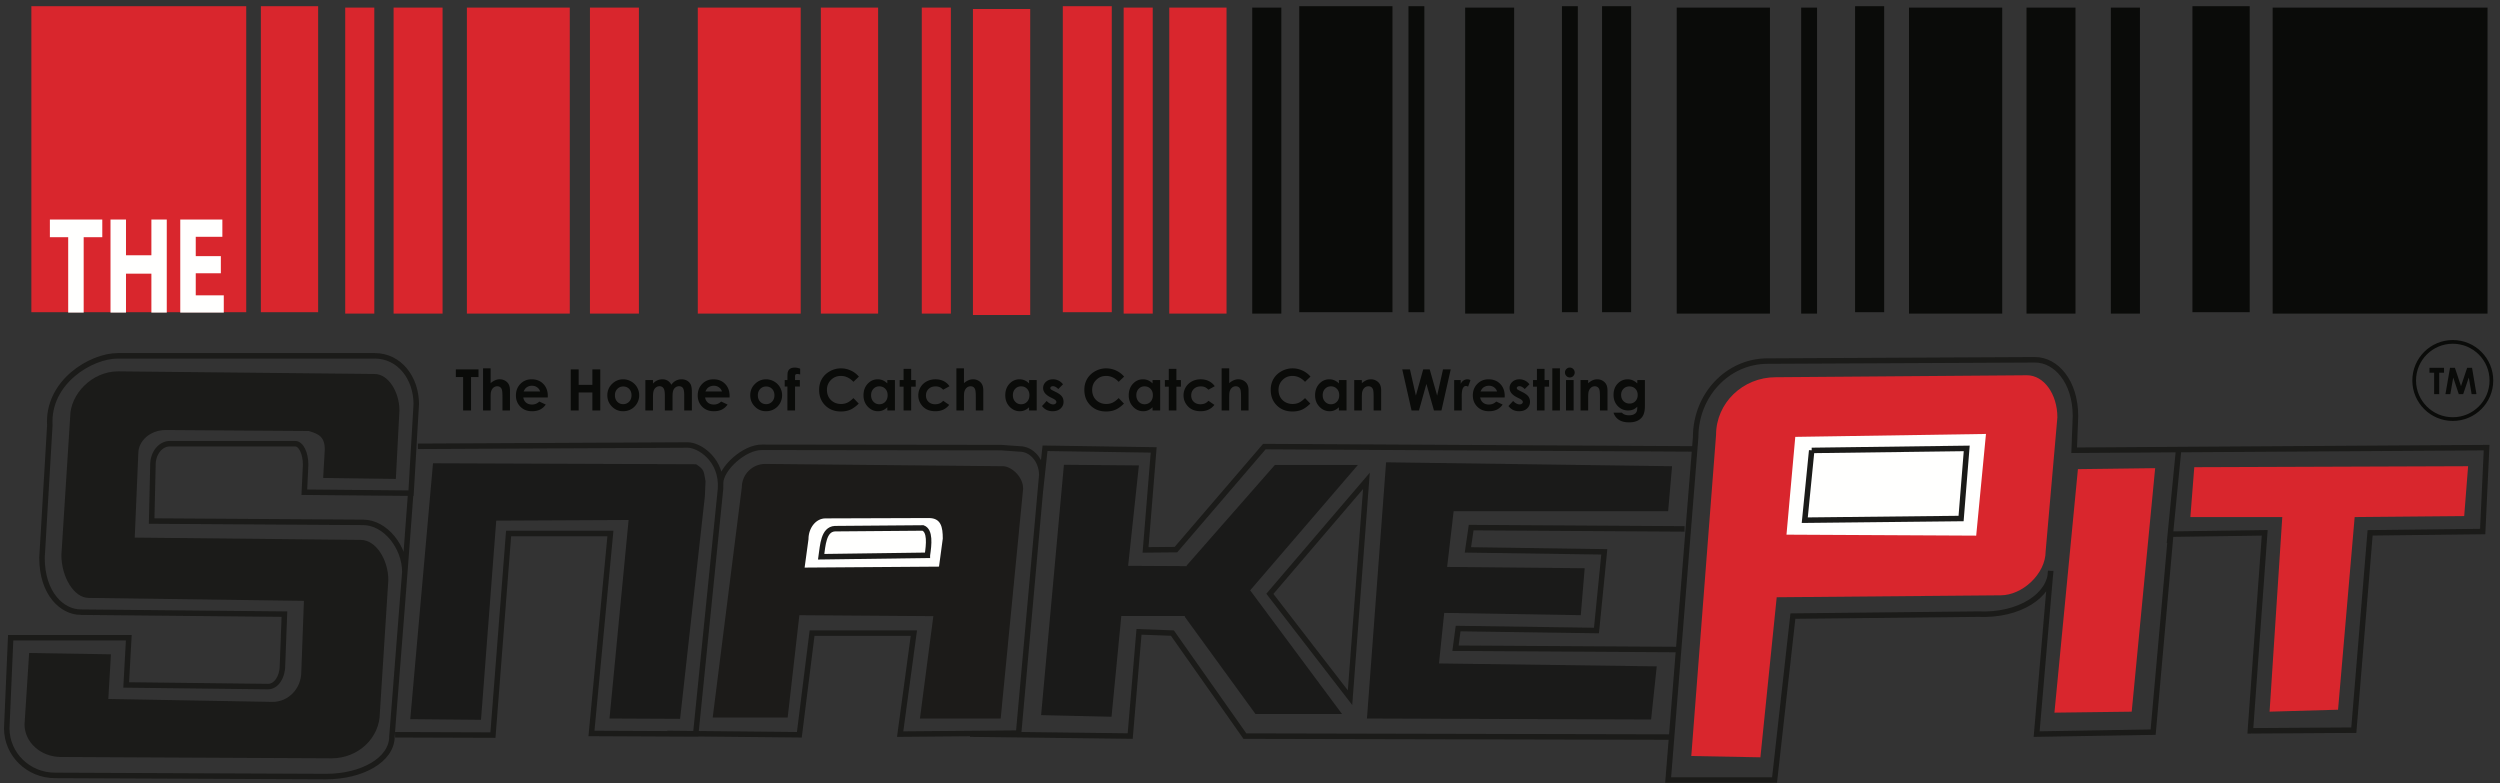
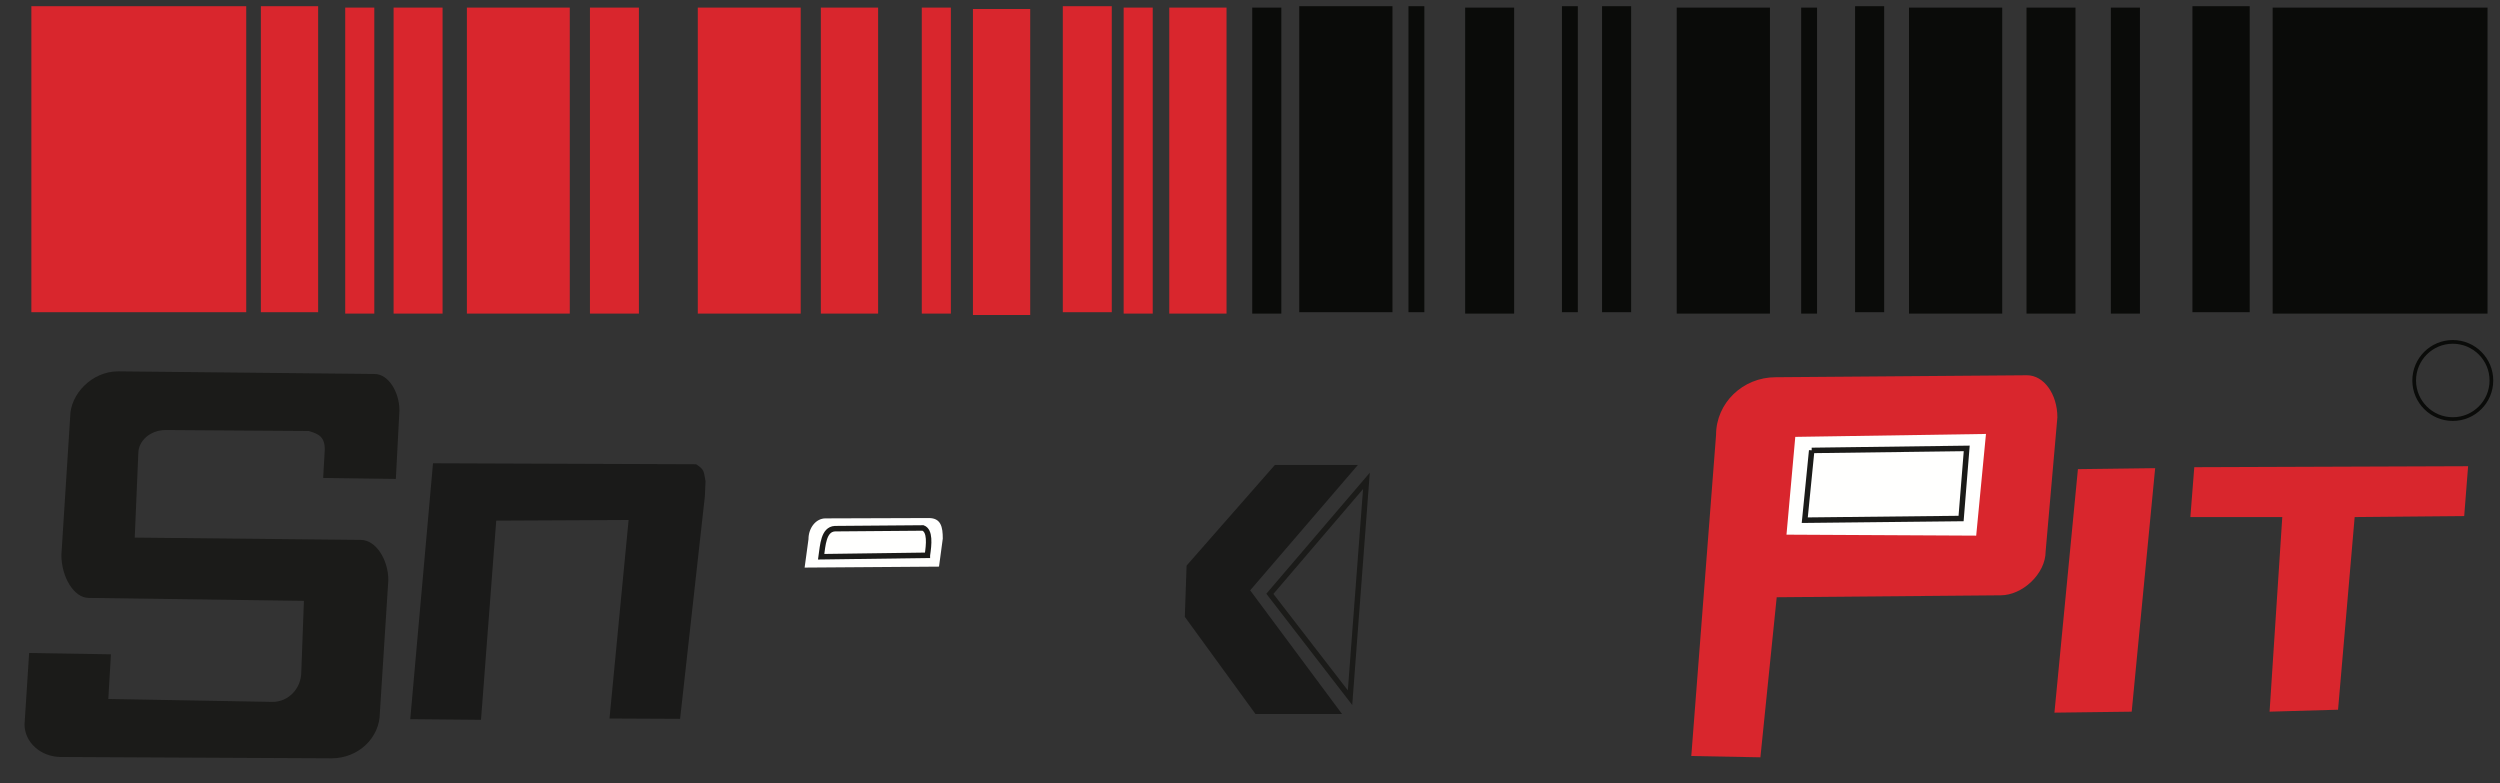
<svg xmlns="http://www.w3.org/2000/svg" width="1478" height="463">
  <rect width="100%" height="100%" fill="#333333" stroke="none" />
-   <path fill="none" stroke="#1b1b19" stroke-width="3.245" d="M47.789 361.915c-10.99 0-22.962-10.89-22.962-32.168l4.63-78.287c-1.54-25.588 24.352-41.093 40.124-41.093h152.015c14.495 0 24.495 13.066 24.495 28.49l-3.082 52.715-63.085-.583.766-16.28c0-6.857-2.758-12.398-6.16-12.398l-74.083-.004c-5.545 0-10.028 5.545-10.028 12.403l-.77 33.329 125.005.782c13.217 0 24.686 14.683 24.686 29.258l-7.62 97.38c0 13.713-17.645 23.645-38.97 23.645l-160.203-.683c-15.784 0-28.555-12.479-28.555-27.904l2.32-53.493H76.14l-1.541 27.916 83.911.97c4.695 0 8.487-5.548 8.487-12.41l1.158-30.424-120.366-1.161Zm191.551-23.836 3.47-46.507m4.243-27.712 159.536-.779c6.826 0 20.543 8.727 19.389 25.872l-14.655 144.953-61.652-.291 11.202-118.21-60.192.003-9.257 119.173-57.868-.192m160.881-.774 78.131.774 7.525-60.071h60.184l-8.108 59.688 70.027-.587 13.705-152.502c0-8.578-5.876-15.512-13.122-15.512l-10.806-.771-141.404-.188c-10.6-.203-24.591 12.743-24.591 21.31m189.144 4.067 2.691-24.802 64.243.966-4.814 59.11 17.976-.168 52.267-60.91 254.988 1.386M573.45 434.006l94.722 1.158 5.21-61.62 19.744.742 42.862 60.906 251.056.559m225.312-98.255c0 14.135-18.12 26.742-43.014 25.58l-109.38 1.162-10.846 96.902H986.21l16.263-202.71c0-24.85 18.978-44.957 42.44-44.957l158.19-.77c12.367 0 23.916 12.762 23.916 33.324l-.767 20.16 61.752-.403 182.075-1.15-2.311 49.608-66.559.77-9.636 116.663-61.158.387 8.483-117.05-55.544.783-10.423 117.05-68.866 1.153 8.291-96.502Zm-221.26 46.51-130.606-.77 1.549-11.633 81.792 1.162 4.627-46.51-80.635-1.158 1.925-13.17 126.162.767m286.665 8.523 5.43-55.433" />
  <path fill="#1b1b19" d="M236.143 242.666c0-10.646-6.32-21.577-14.842-21.577l-151.48-1.548c-15.338 0-28.336 13.345-28.336 26.981l-5.193 81.529c0 12.782 7.233 25.437 16.18 25.437l127.204 1.736-1.553 42.004c0 9.796-7.577 17.732-16.954 17.732l-97.129-1.732 1.537-26.4-48.355-.77-2.715 42.208c0 10.65 9.661 19.269 21.59 19.269l159.954.778c15.769 0 28.527-12.08 28.527-26.993l5.006-78.431c0-11.513-7.006-23.704-16.375-23.704l-133.552-1.358 2.111-49.72c0-7.669 7.246-13.872 16.192-13.872l84.61.575c5.777 1.736 9.441 3.317 9.441 10.986l-.962 16.77 42.978.575Z" />
  <path fill="#1a1a19" d="M417.112 284.486c-1.158-5.589-.388-6.746-5.59-10.024l-155.531-.575-13.445 151.285 41.824.391 9.002-117.76 78.259-.379-11.297 117.36 41.74.196 14.65-131.624Z" />
-   <path fill="#1c1b19" d="M604.879 288.925c0-7.664-7.557-13.297-11.812-13.297l-140.634-1.357c-7.669 0-13.876 6.215-13.876 13.884l-17.21 136.063h44.327l6.914-60.519 79.205.575-7.924 60.51h47.737Z" />
  <path fill="#fffffe" d="M487.993 306.47c-5.532 0-10.02 5.513-10.02 12.323l-2.283 16.767 79.453-.571 2.231-16.583c0-6.814-1.038-12.14-8.28-12.14Z" />
-   <path fill="#1a1a19" d="m741.022 334.909-74.072-.391 6.36-59.357-44.323-.387-13.49 148.01 41.633.963 5.785-59.553h73.484M819.452 273.313l-11.309 151.472 167.991.579 3.333-31.414-128.733-1.72 3.078-29.88 80.75 1.35 2.31-27.757-81.328-.766 3.856-32.958h126.806l2.32-26.591Z" />
  <path fill="#d9262d" d="M1209.382 325.923c0 13.425-13.812 26.024-26.594 26.024l-132.399 1.15-9.637 94.626-40.862-.767 14.647-189.831c0-18.854 15.772-34.107 35.273-34.107l148.586-1.162c9.908 0 17.928 11.117 17.928 24.866Z" />
  <path fill="#fffffe" d="m1061.371 258.279-5.201 57.812 112.158.579 5.78-60.124Z" />
  <path fill="#d9262d" d="m1228.464 277.36 45.664-.582-13.868 143.959-45.676.579ZM1297.262 276.207l161.883-.58-2.311 29.482-64.754.583-9.825 113.891-40.478 1.158 7.513-115.05h-54.343Z" />
  <path fill="none" stroke="#1b1b19" stroke-width="3.245" d="M548.257 328.286c.978-6.507 1.768-14.483-2.575-16.155l-52.116.415c-6.71.423-7.105 9.66-8.096 16.595l62.787-.855ZM1071.076 266.287l-4.104 41.249 92.418-.994 3.338-41.449-91.652 1.194Z" />
  <path fill="#d9262d" d="M145.572 184.59H18.54V3.67h127.033ZM188.083 184.59h-33.852V3.67h33.852ZM221.289 185.409H204.09V4.496h17.198ZM261.647 185.409h-28.95V4.496h28.95ZM336.849 185.409h-60.826V4.496h60.826ZM377.727 185.409h-28.95V4.496h28.95ZM473.37 185.409h-60.837V4.496h60.838ZM519.135 185.409h-33.852V4.496h33.852ZM562.157 185.409h-17.198V4.496h17.198ZM609.055 186.22h-33.852V5.305h33.852ZM657.282 184.59h-28.95V3.67h28.95ZM681.501 185.409h-17.197V4.496H681.5ZM725.126 185.409h-33.852V4.496h33.852Z" />
  <path fill="#0a0b09" d="M757.529 185.409h-17.21V4.496h17.21ZM823.229 184.59h-55.114V3.67h55.114ZM842.075 184.59h-9.385V3.67h9.385ZM895.152 185.409h-28.95V4.496h28.95ZM932.81 184.59h-9.386V3.67h9.385ZM964.334 184.59h-17.21V3.67h17.21ZM1046.385 185.409h-55.113V4.496h55.113ZM1074.23 185.409h-9.39V4.496h9.39ZM1113.922 184.59h-17.198V3.67h17.198ZM1183.71 185.409h-55.114V4.496h55.113ZM1227.03 185.409h-28.957V4.496h28.958ZM1265.138 185.409h-17.193V4.496h17.193ZM1330.032 184.59h-33.864V3.67h33.864ZM1470.626 185.409h-127.041V4.496h127.041Z" />
-   <path fill="#fffffe" d="M40.316 140.231H29.489v-10.447h30.986v10.447H49.47v44.563h-9.153ZM74.487 129.784v21.138h15.014v-21.138h9.094v55.01H89.5v-23.018H74.487v23.018h-9.154v-55.01ZM130.567 161.537h-14.839v13.058H132.3v10.203h-25.728v-55.01h24.89v10.204h-15.733v11.425h14.839Z" />
-   <path fill="#0a0b09" d="M269.48 218.383h13.42v4.555h-4.422v19.72h-4.687v-19.72h-4.311ZM285.588 217.772h4.47v8.747c.879-.759 1.769-1.33 2.66-1.71a6.824 6.824 0 0 1 2.706-.57c1.784 0 3.281.619 4.507 1.852 1.042 1.066 1.565 2.635 1.565 4.699v11.868h-4.44v-7.872c0-2.08-.1-3.485-.295-4.224-.2-.738-.539-1.29-1.022-1.652-.479-.36-1.066-.543-1.768-.543-.914 0-1.7.303-2.356.906-.654.607-1.105 1.433-1.353 2.475-.136.543-.203 1.773-.203 3.697v7.213h-4.471ZM323.839 234.985h-14.475c.211 1.274.766 2.292 1.677 3.046.906.75 2.067 1.13 3.473 1.13 1.684 0 3.13-.587 4.339-1.768l3.796 1.784c-.946 1.341-2.076 2.335-3.393 2.978-1.325.643-2.89.966-4.707.966-2.818 0-5.11-.886-6.886-2.666-1.768-1.773-2.654-4-2.654-6.675 0-2.739.886-5.014 2.646-6.822 1.769-1.813 3.98-2.715 6.643-2.715 2.826 0 5.13.902 6.902 2.715 1.765 1.808 2.655 4.2 2.655 7.17Zm-4.507-3.548c-.3-.999-.882-1.813-1.757-2.444-.878-.626-1.9-.942-3.054-.942-1.257 0-2.355.356-3.3 1.062-.604.44-1.147 1.214-1.658 2.324ZM337.42 218.383h4.686v9.157h8.1v-9.157h4.674v24.275h-4.674v-10.643h-8.1v10.643h-4.686ZM368.37 224.243c1.688 0 3.285.423 4.774 1.273 1.493.847 2.655 1.993 3.493 3.45a9.277 9.277 0 0 1 1.25 4.702 9.4 9.4 0 0 1-1.262 4.755 9.087 9.087 0 0 1-3.445 3.453c-1.45.834-3.05 1.245-4.799 1.245-2.574 0-4.77-.914-6.59-2.746-1.825-1.833-2.735-4.056-2.735-6.675 0-2.806 1.034-5.142 3.09-7.014 1.8-1.629 3.88-2.443 6.224-2.443m.071 4.244c-1.4 0-2.566.487-3.493 1.46-.934.975-1.4 2.216-1.4 3.737 0 1.56.458 2.83 1.376 3.796.923.967 2.088 1.454 3.501 1.454 1.41 0 2.583-.491 3.521-1.47.934-.977 1.401-2.239 1.401-3.78 0-1.54-.455-2.79-1.377-3.752-.922-.966-2.1-1.445-3.529-1.445M381.54 224.706h4.502v2.06c.77-.846 1.625-1.477 2.567-1.896a7.533 7.533 0 0 1 3.078-.627c1.121 0 2.14.276 3.046.822.898.551 1.62 1.354 2.175 2.415.71-1.061 1.59-1.864 2.635-2.415 1.038-.546 2.18-.822 3.413-.822 1.273 0 2.4.295 3.365.89.97.595 1.669 1.37 2.092 2.327.42.959.63 2.511.63 4.671v10.527h-4.53v-9.11c0-2.032-.256-3.409-.763-4.131-.506-.723-1.269-1.082-2.279-1.082-.77 0-1.461.223-2.072.663-.61.435-1.066 1.045-1.361 1.82-.295.774-.443 2.024-.443 3.74v8.1h-4.543v-8.694c0-1.605-.116-2.77-.355-3.49-.232-.722-.587-1.26-1.066-1.612-.471-.352-1.046-.527-1.725-.527-.742 0-1.425.223-2.036.67-.614.443-1.073 1.07-1.373 1.873-.303.802-.455 2.068-.455 3.792v7.988h-4.503ZM431.327 234.985h-14.475c.204 1.274.767 2.292 1.673 3.046.91.75 2.068 1.13 3.477 1.13 1.68 0 3.126-.587 4.335-1.768l3.8 1.784c-.946 1.341-2.075 2.335-3.4 2.978-1.322.643-2.89.966-4.7.966-2.822 0-5.113-.886-6.885-2.666-1.773-1.773-2.655-4-2.655-6.675 0-2.739.882-5.014 2.647-6.822 1.768-1.813 3.98-2.715 6.642-2.715 2.827 0 5.13.902 6.894 2.715 1.777 1.808 2.66 4.2 2.66 7.17Zm-4.51-3.548c-.296-.999-.879-1.813-1.757-2.444-.878-.626-1.896-.942-3.05-.942-1.258 0-2.363.356-3.31 1.062-.594.44-1.141 1.214-1.652 2.324ZM452.86 224.243c1.692 0 3.285.423 4.774 1.273 1.493.847 2.655 1.993 3.493 3.45a9.277 9.277 0 0 1 1.25 4.702 9.473 9.473 0 0 1-1.254 4.755 9.143 9.143 0 0 1-3.445 3.453c-1.457.834-3.058 1.245-4.802 1.245-2.579 0-4.775-.914-6.59-2.746-1.821-1.833-2.735-4.056-2.735-6.675 0-2.806 1.03-5.142 3.09-7.014 1.8-1.629 3.872-2.443 6.219-2.443m.072 4.244c-1.401 0-2.567.487-3.497 1.46-.926.975-1.393 2.216-1.393 3.737 0 1.56.455 2.83 1.377 3.796.922.967 2.092 1.454 3.5 1.454 1.406 0 2.58-.491 3.518-1.47.942-.977 1.409-2.239 1.409-3.78 0-1.54-.463-2.79-1.381-3.752-.922-.966-2.1-1.445-3.533-1.445M463.918 224.706h1.6c.013-2.355.052-3.748.116-4.175.124-.99.535-1.777 1.246-2.352.71-.579 1.712-.866 3.01-.866.934 0 1.992.211 3.17.643v3.433c-.651-.188-1.186-.28-1.601-.28-.527 0-.91.108-1.158.328-.176.167-.264.507-.264 1.026l-.011 2.243h2.854v3.813h-2.854v14.139h-4.507v-14.14h-1.601ZM507.778 222.65l-3.234 3.082c-2.195-2.323-4.666-3.485-7.413-3.485-2.323 0-4.28.79-5.868 2.38-1.589 1.584-2.38 3.54-2.38 5.863 0 1.617.352 3.054 1.059 4.312.698 1.253 1.692 2.24 2.978 2.958 1.289.714 2.722 1.074 4.287 1.074 1.345 0 2.57-.252 3.68-.755 1.11-.499 2.328-1.413 3.657-2.73l3.134 3.265c-1.788 1.753-3.489 2.966-5.078 3.64-1.6.68-3.417 1.019-5.469 1.019-3.768 0-6.858-1.198-9.265-3.593-2.403-2.391-3.605-5.457-3.605-9.198 0-2.423.543-4.574 1.645-6.455 1.09-1.88 2.658-3.393 4.702-4.535a13.26 13.26 0 0 1 6.591-1.716c2.004 0 3.932.42 5.788 1.27a13.843 13.843 0 0 1 4.79 3.604M524.58 224.706h4.503v17.952h-4.503v-1.896c-.878.838-1.768 1.44-2.643 1.804a7.4 7.4 0 0 1-2.882.555c-2.323 0-4.32-.898-6.016-2.698-1.696-1.797-2.539-4.032-2.539-6.707 0-2.774.823-5.046 2.455-6.814 1.641-1.773 3.63-2.66 5.968-2.66 1.078 0 2.088.205 3.034.612.946.407 1.817 1.018 2.623 1.828Zm-4.734 3.697c-1.402 0-2.555.49-3.473 1.477-.923.982-1.382 2.247-1.382 3.788 0 1.549.463 2.826 1.405 3.828.939.998 2.092 1.497 3.462 1.497 1.417 0 2.586-.49 3.52-1.473.935-.986 1.398-2.275 1.398-3.872 0-1.56-.463-2.826-1.398-3.792-.934-.97-2.111-1.453-3.532-1.453M534.185 218.087h4.503v6.62h2.678v3.875h-2.678v14.076h-4.503v-14.076h-2.312v-3.876h2.312ZM561.346 228.335l-3.752 2.064c-.703-.735-1.397-1.25-2.088-1.537-.69-.284-1.493-.427-2.415-.427-1.693 0-3.054.502-4.092 1.509-1.046 1.002-1.565 2.29-1.565 3.86 0 1.529.503 2.778 1.505 3.744 1.006.962 2.316 1.45 3.948 1.45 2.012 0 3.585-.687 4.707-2.064l3.553 2.43c-1.924 2.508-4.64 3.757-8.148 3.757-3.162 0-5.633-.934-7.425-2.802-1.78-1.872-2.675-4.064-2.675-6.571 0-1.737.431-3.337 1.298-4.802.874-1.461 2.084-2.611 3.644-3.45 1.557-.834 3.298-1.253 5.226-1.253 1.776 0 3.377.355 4.802 1.062a9.125 9.125 0 0 1 3.477 3.03M565.422 217.772h4.467v8.747c.882-.759 1.769-1.33 2.663-1.71.89-.378 1.792-.57 2.706-.57 1.777 0 3.282.619 4.5 1.852 1.045 1.066 1.568 2.635 1.568 4.699v11.868h-4.435v-7.872c0-2.08-.1-3.485-.3-4.224-.199-.738-.534-1.29-1.013-1.652-.475-.36-1.07-.543-1.777-.543-.91 0-1.692.303-2.343.906-.659.607-1.114 1.433-1.37 2.475-.131.543-.199 1.773-.199 3.697v7.213h-4.467ZM608.396 224.706h4.507v17.952h-4.507v-1.896c-.878.838-1.76 1.44-2.647 1.804-.882.371-1.836.555-2.87.555-2.323 0-4.327-.898-6.024-2.698-1.689-1.797-2.535-4.032-2.535-6.707 0-2.774.819-5.046 2.455-6.814 1.637-1.773 3.625-2.66 5.968-2.66 1.078 0 2.092.205 3.034.612.946.407 1.812 1.018 2.619 1.828Zm-4.735 3.697c-1.393 0-2.55.49-3.473 1.477-.922.982-1.377 2.247-1.377 3.788 0 1.549.467 2.826 1.401 3.828.942.998 2.092 1.497 3.465 1.497 1.414 0 2.591-.49 3.517-1.473.934-.986 1.398-2.275 1.398-3.872 0-1.56-.464-2.826-1.398-3.792-.926-.97-2.103-1.453-3.533-1.453M628.444 227.213 625.66 230c-1.134-1.122-2.167-1.685-3.09-1.685-.507 0-.902.108-1.19.323-.29.216-.426.483-.426.799 0 .247.092.467.271.67.176.204.63.483 1.345.835l1.65.826c1.74.858 2.93 1.732 3.584 2.623.643.89.966 1.936.966 3.137 0 1.593-.583 2.922-1.756 3.992-1.166 1.066-2.739 1.601-4.711 1.601-2.619 0-4.707-1.026-6.267-3.07l2.77-3.018a6.47 6.47 0 0 0 1.856 1.49c.707.383 1.342.57 1.889.57.594 0 1.073-.14 1.44-.427.356-.287.544-.619.544-.994 0-.69-.655-1.37-1.965-2.028l-1.517-.758c-2.906-1.461-4.363-3.294-4.363-5.493 0-1.422.551-2.635 1.645-3.641 1.094-1.006 2.495-1.513 4.2-1.513 1.17 0 2.267.256 3.289.77 1.034.512 1.9 1.246 2.619 2.204M664.583 222.65l-3.23 3.082c-2.199-2.323-4.67-3.485-7.42-3.485-2.32 0-4.268.79-5.857 2.38-1.592 1.584-2.39 3.54-2.39 5.863 0 1.617.354 3.054 1.053 4.312a7.61 7.61 0 0 0 2.99 2.958c1.285.714 2.71 1.074 4.287 1.074 1.338 0 2.567-.252 3.677-.755 1.106-.499 2.327-1.413 3.66-2.73l3.134 3.265c-1.8 1.753-3.489 2.966-5.09 3.64-1.588.68-3.409 1.019-5.456 1.019-3.777 0-6.867-1.198-9.266-3.593-2.403-2.391-3.609-5.457-3.609-9.198 0-2.423.551-4.574 1.641-6.455 1.102-1.88 2.667-3.393 4.707-4.535a13.252 13.252 0 0 1 6.594-1.716c2 0 3.924.42 5.78 1.27a13.748 13.748 0 0 1 4.795 3.604M681.385 224.706h4.511v17.952h-4.51v-1.896c-.879.838-1.757 1.44-2.647 1.804-.879.371-1.837.555-2.87.555-2.32 0-4.332-.898-6.02-2.698-1.689-1.797-2.535-4.032-2.535-6.707 0-2.774.814-5.046 2.459-6.814 1.633-1.773 3.62-2.66 5.96-2.66 1.078 0 2.092.205 3.034.612.946.407 1.82 1.018 2.618 1.828Zm-4.734 3.697c-1.39 0-2.547.49-3.47 1.477-.921.982-1.38 2.247-1.38 3.788 0 1.549.47 2.826 1.405 3.828.938.998 2.088 1.497 3.46 1.497 1.418 0 2.592-.49 3.518-1.473.934-.986 1.401-2.275 1.401-3.872 0-1.56-.467-2.826-1.401-3.792-.926-.97-2.104-1.453-3.533-1.453M690.99 218.087h4.507v6.62h2.667v3.875h-2.667v14.076h-4.507v-14.076h-2.311v-3.876h2.311ZM718.152 228.335l-3.753 2.064c-.698-.735-1.397-1.25-2.088-1.537-.69-.284-1.497-.427-2.423-.427-1.684 0-3.046.502-4.088 1.509-1.033 1.002-1.556 2.29-1.556 3.86 0 1.529.499 2.778 1.5 3.744.999.962 2.32 1.45 3.949 1.45 2.02 0 3.584-.687 4.706-2.064l3.557 2.43c-1.928 2.508-4.643 3.757-8.156 3.757-3.157 0-5.628-.934-7.413-2.802-1.788-1.872-2.682-4.064-2.682-6.571 0-1.737.43-3.337 1.305-4.802.866-1.461 2.076-2.611 3.633-3.45 1.557-.834 3.301-1.253 5.221-1.253 1.785 0 3.386.355 4.803 1.062a9.09 9.09 0 0 1 3.485 3.03M722.231 217.772h4.476v8.747c.874-.759 1.764-1.33 2.654-1.71a6.84 6.84 0 0 1 2.707-.57c1.784 0 3.285.619 4.507 1.852 1.042 1.066 1.565 2.635 1.565 4.699v11.868h-4.44v-7.872c0-2.08-.1-3.485-.295-4.224-.2-.738-.539-1.29-1.022-1.652-.479-.36-1.066-.543-1.764-.543-.918 0-1.7.303-2.36.906-.654.607-1.105 1.433-1.353 2.475-.136.543-.2 1.773-.2 3.697v7.213h-4.475ZM774.762 222.65l-3.233 3.082c-2.2-2.323-4.667-3.485-7.418-3.485-2.319 0-4.275.79-5.864 2.38-1.589 1.584-2.383 3.54-2.383 5.863 0 1.617.351 3.054 1.054 4.312a7.6 7.6 0 0 0 2.986 2.958c1.29.714 2.718 1.074 4.287 1.074 1.342 0 2.571-.252 3.68-.755 1.107-.499 2.324-1.413 3.658-2.73l3.133 3.265c-1.796 1.753-3.489 2.966-5.085 3.64-1.593.68-3.418 1.019-5.462 1.019-3.772 0-6.862-1.198-9.269-3.593-2.4-2.391-3.6-5.457-3.6-9.198 0-2.423.542-4.574 1.64-6.455 1.094-1.88 2.663-3.393 4.707-4.535a13.237 13.237 0 0 1 6.59-1.716c2 0 3.928.42 5.785 1.27a13.894 13.894 0 0 1 4.794 3.604M791.56 224.706h4.507v17.952h-4.507v-1.896c-.878.838-1.76 1.44-2.646 1.804-.883.371-1.837.555-2.87.555-2.324 0-4.332-.898-6.024-2.698-1.69-1.797-2.535-4.032-2.535-6.707 0-2.774.818-5.046 2.455-6.814 1.636-1.773 3.624-2.66 5.968-2.66 1.078 0 2.092.205 3.034.612.946.407 1.812 1.018 2.618 1.828Zm-4.734 3.697c-1.393 0-2.551.49-3.473 1.477-.922.982-1.377 2.247-1.377 3.788 0 1.549.467 2.826 1.4 3.828.943.998 2.093 1.497 3.466 1.497 1.413 0 2.59-.49 3.517-1.473.934-.986 1.397-2.275 1.397-3.872 0-1.56-.463-2.826-1.397-3.792-.926-.97-2.104-1.453-3.533-1.453M800.622 224.706h4.5v1.84c1.025-.862 1.947-1.46 2.778-1.8a6.747 6.747 0 0 1 2.547-.503c1.776 0 3.289.623 4.534 1.864 1.046 1.058 1.561 2.62 1.561 4.687v11.864h-4.45v-7.86c0-2.144-.1-3.565-.288-4.267-.196-.707-.535-1.242-1.014-1.61-.471-.367-1.066-.554-1.765-.554-.914 0-1.688.307-2.347.918-.655.607-1.106 1.453-1.357 2.527-.132.563-.2 1.776-.2 3.645v7.201h-4.499ZM829.013 218.383h4.547l3.505 15.497 4.335-15.497h3.845l4.395 15.497 3.473-15.497h4.547l-5.47 24.275h-4.434l-4.467-15.696-4.392 15.696h-4.387ZM859.712 224.706h3.86v2.26c.42-.89.974-1.57 1.669-2.029a4.014 4.014 0 0 1 2.279-.694c.583 0 1.194.156 1.828.463l-1.4 3.88c-.528-.267-.963-.399-1.302-.399-.695 0-1.278.427-1.757 1.285-.483.859-.722 2.543-.722 5.054l.02.875v7.257h-4.475ZM889.564 234.985h-14.471c.211 1.274.766 2.292 1.68 3.046.899.75 2.06 1.13 3.466 1.13 1.688 0 3.133-.587 4.347-1.768l3.788 1.784c-.942 1.341-2.076 2.335-3.393 2.978-1.325.643-2.89.966-4.707.966-2.814 0-5.11-.886-6.882-2.666-1.772-1.773-2.654-4-2.654-6.675 0-2.739.882-5.014 2.646-6.822 1.765-1.813 3.976-2.715 6.643-2.715 2.822 0 5.126.902 6.902 2.715 1.769 1.808 2.659 4.2 2.659 7.17Zm-4.503-3.548c-.3-.999-.886-1.813-1.76-2.444-.879-.626-1.893-.942-3.05-.942-1.258 0-2.356.356-3.306 1.062-.595.44-1.146 1.214-1.653 2.324ZM904.202 227.213 901.42 230c-1.134-1.122-2.164-1.685-3.086-1.685-.51 0-.906.108-1.19.323-.287.216-.43.483-.43.799 0 .247.091.467.275.67.18.204.63.483 1.345.835l1.645.826c1.744.858 2.934 1.732 3.585 2.623.65.89.974 1.936.974 3.137 0 1.593-.591 2.922-1.757 3.992-1.173 1.066-2.746 1.601-4.714 1.601-2.623 0-4.71-1.026-6.268-3.07l2.767-3.018a6.47 6.47 0 0 0 1.856 1.49c.71.383 1.345.57 1.888.57.603 0 1.082-.14 1.441-.427.36-.287.547-.619.547-.994 0-.69-.658-1.37-1.964-2.028l-1.52-.758c-2.903-1.461-4.36-3.294-4.36-5.493 0-1.422.547-2.635 1.645-3.641 1.09-1.006 2.49-1.513 4.203-1.513 1.166 0 2.26.256 3.29.77a7.238 7.238 0 0 1 2.61 2.204M908.63 218.087h4.506v6.62h2.667v3.875h-2.667v14.076h-4.506v-14.076h-2.312v-3.876h2.312ZM917.723 217.772h4.507v24.886h-4.507ZM928.074 217.313c.795 0 1.466.287 2.032.858a2.85 2.85 0 0 1 .85 2.08c0 .802-.283 1.489-.838 2.052-.558.567-1.233.85-2.012.85-.798 0-1.477-.287-2.043-.862-.567-.579-.847-1.281-.847-2.108 0-.79.28-1.465.835-2.028a2.752 2.752 0 0 1 2.023-.842m-2.251 7.393h4.507v17.952h-4.507ZM934.418 224.706h4.507v1.84c1.022-.862 1.952-1.46 2.778-1.8a6.718 6.718 0 0 1 2.547-.503c1.776 0 3.29.623 4.527 1.864 1.046 1.058 1.569 2.62 1.569 4.687v11.864h-4.46v-7.86c0-2.144-.091-3.565-.287-4.267-.191-.707-.523-1.242-1.002-1.61-.475-.367-1.066-.554-1.764-.554-.914 0-1.7.307-2.351.918-.651.607-1.106 1.453-1.362 2.527-.127.563-.195 1.776-.195 3.645v7.201h-4.507ZM967.97 224.706h4.491v15.377c0 3.038-.61 5.274-1.836 6.703-1.637 1.936-4.112 2.902-7.405 2.902-1.76 0-3.241-.22-4.44-.659-1.2-.439-2.21-1.086-3.033-1.94-.83-.85-1.441-1.888-1.836-3.11h4.97c.439.507 1.006.89 1.7 1.146.687.26 1.51.391 2.455.391 1.21 0 2.184-.187 2.922-.563.735-.375 1.258-.858 1.557-1.453.308-.594.455-1.616.455-3.07-.79.795-1.62 1.362-2.49 1.71-.87.346-1.857.518-2.955.518-2.41 0-4.447-.866-6.107-2.603-1.661-1.74-2.491-3.94-2.491-6.602 0-2.85.878-5.138 2.642-6.867 1.593-1.56 3.501-2.343 5.713-2.343 1.034 0 2.008.192 2.922.567.922.383 1.844 1.006 2.766 1.872Zm-4.666 3.745c-1.425 0-2.591.475-3.517 1.429-.93.95-1.385 2.147-1.385 3.589 0 1.497.467 2.722 1.417 3.68.946.958 2.132 1.433 3.56 1.433 1.402 0 2.56-.467 3.458-1.4.91-.935 1.365-2.165 1.365-3.682 0-1.497-.455-2.714-1.37-3.644-.913-.938-2.091-1.405-3.528-1.405M1436.303 217.433h8.603v2.922h-2.835v12.65h-3.006v-12.65h-2.762ZM1448.45 217.433h2.89l3.606 10.862 3.64-10.862h2.89l2.611 15.572h-2.866l-1.669-9.836-3.31 9.836h-2.614l-3.277-9.836-1.713 9.836h-2.886Z" />
-   <path fill="none" stroke="#0a0b09" stroke-width="2.188" d="M1472.913 224.938c0 12.61-10.215 22.826-22.826 22.826-12.598 0-22.822-10.216-22.822-22.827 0-12.602 10.224-22.814 22.822-22.814 12.611 0 22.826 10.212 22.826 22.815Z" />
+   <path fill="none" stroke="#0a0b09" stroke-width="2.188" d="M1472.913 224.938c0 12.61-10.215 22.826-22.826 22.826-12.598 0-22.822-10.216-22.822-22.827 0-12.602 10.224-22.814 22.822-22.814 12.611 0 22.826 10.212 22.826 22.815" />
  <path fill="#1a1a19" d="m701.509 334.386 52.22-59.524h49.077l-63.704 74.15 54.307 73.098h-51.174l-41.772-57.44" />
  <path fill="none" stroke="#1b1b19" stroke-width="3.245" d="m807.832 284.294-57.09 66.779 47.397 61.392 9.693-128.17Z" />
</svg>